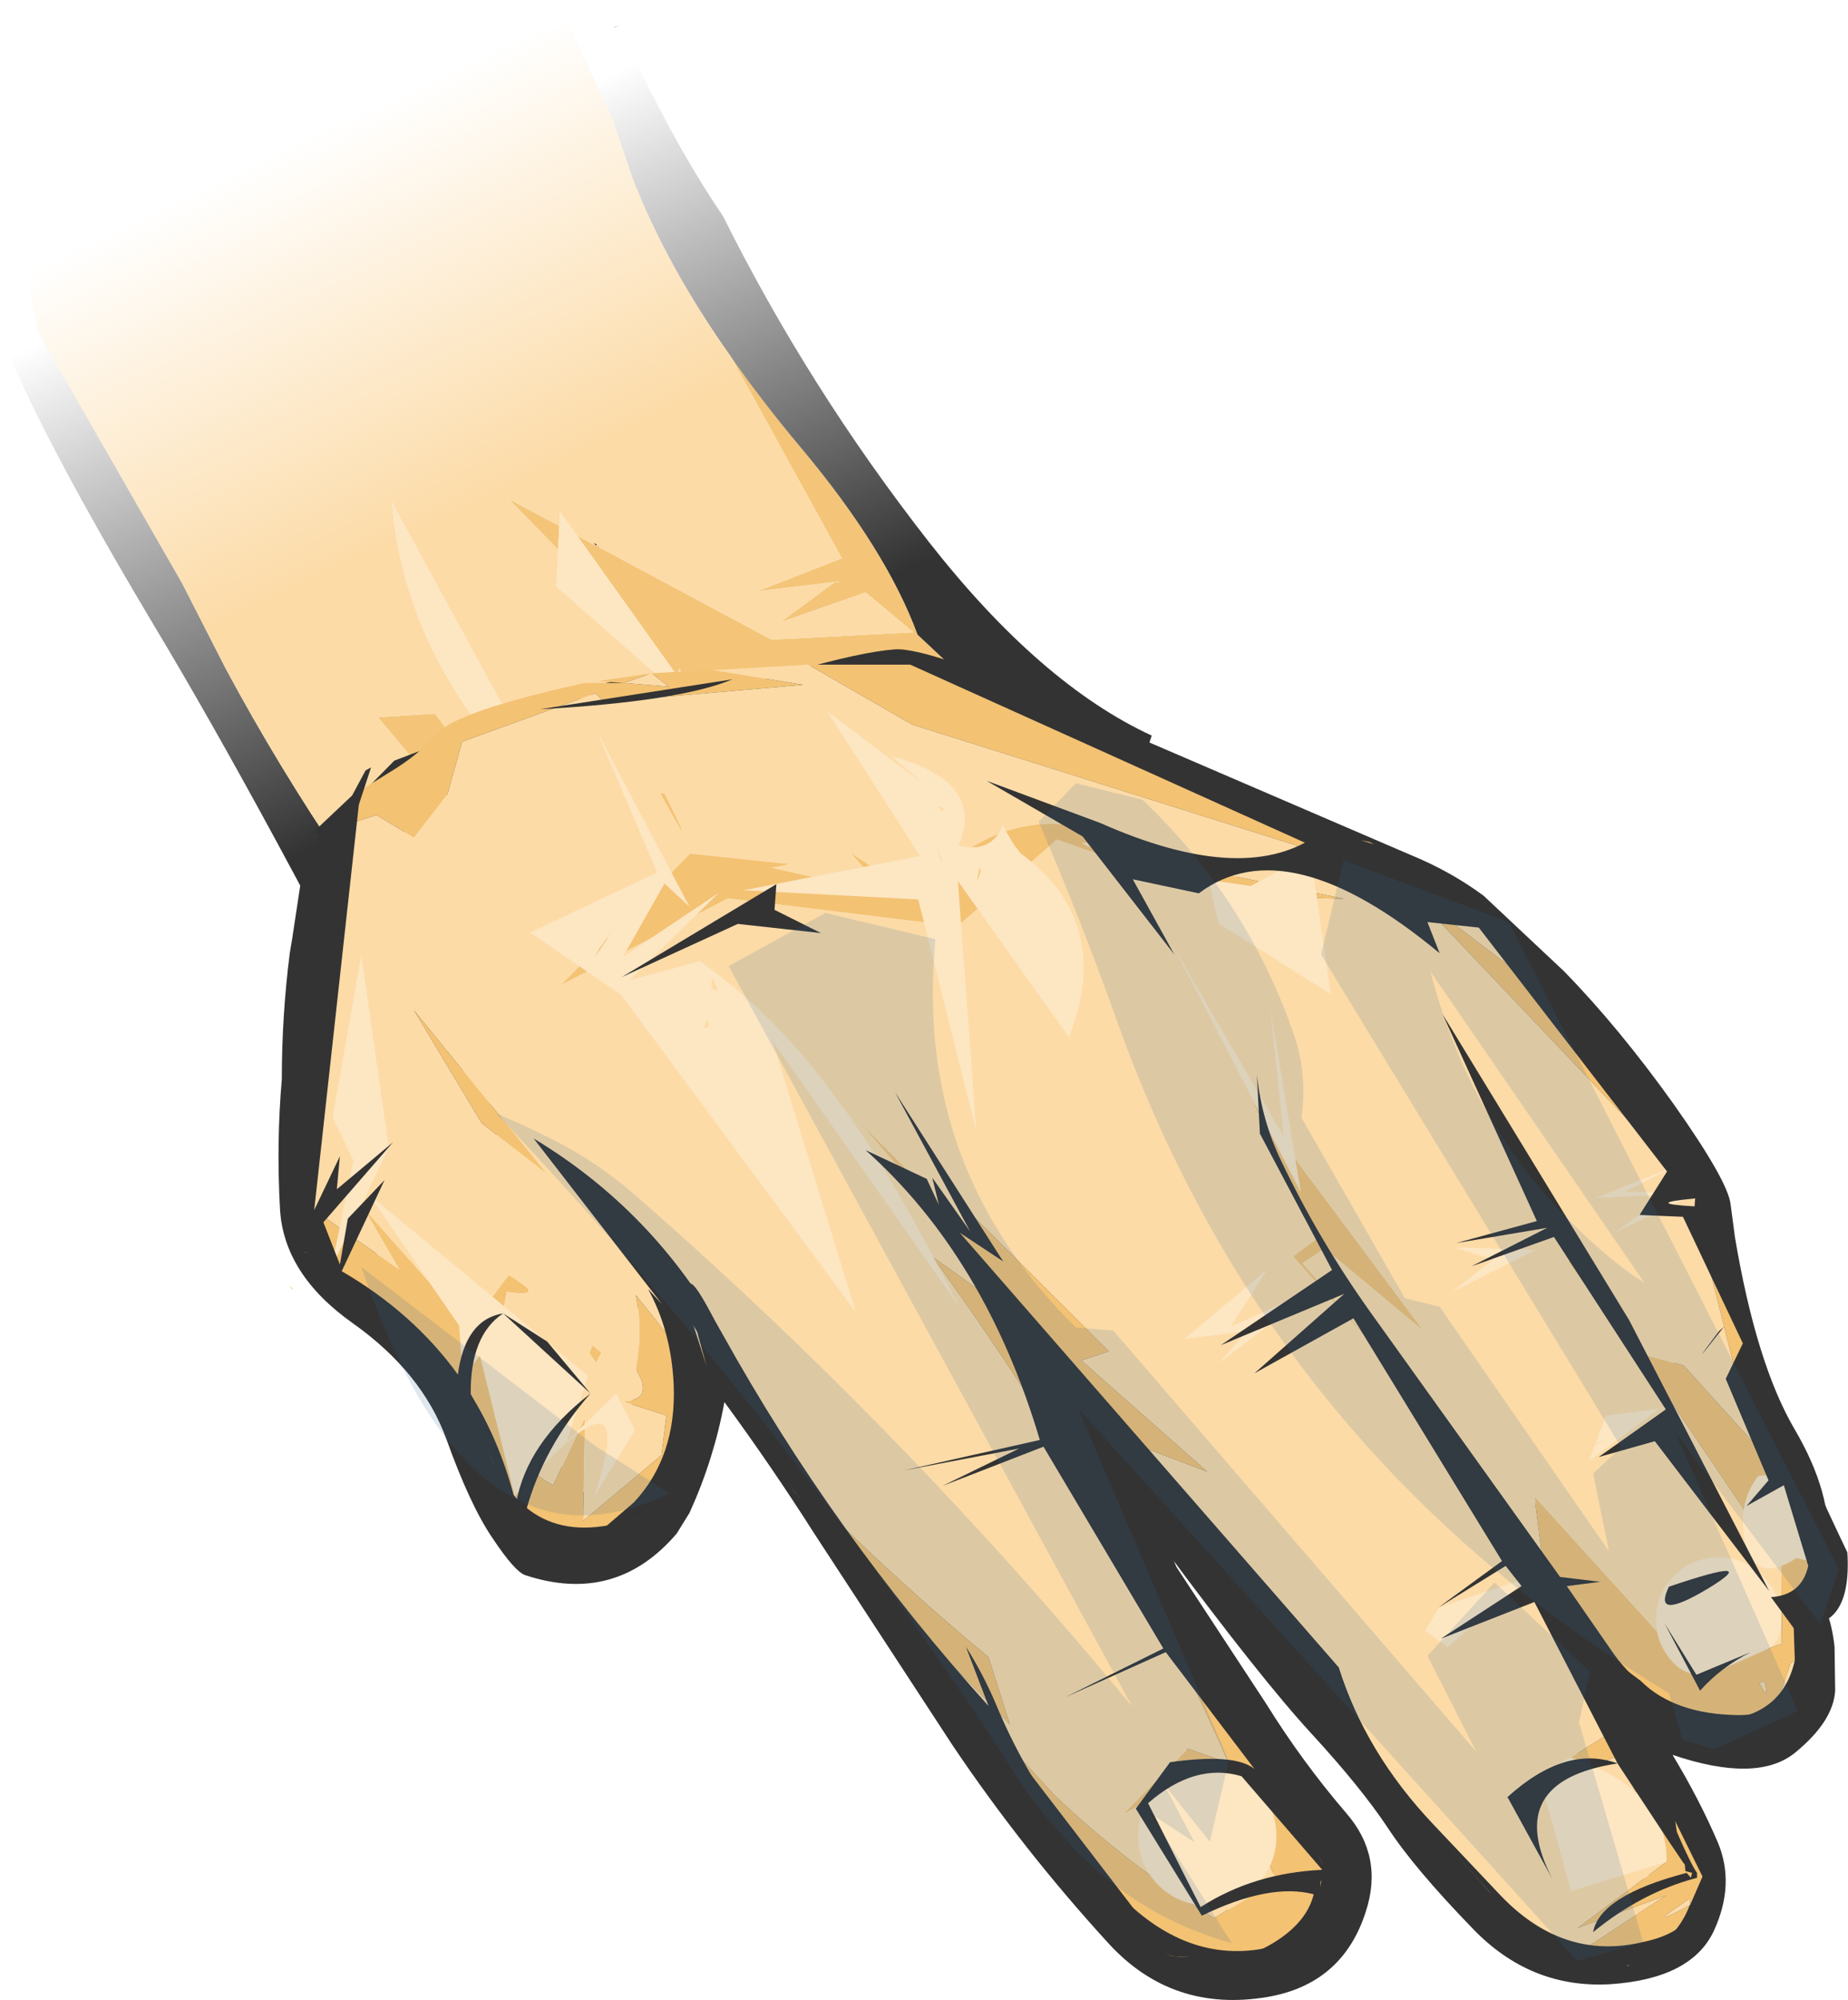
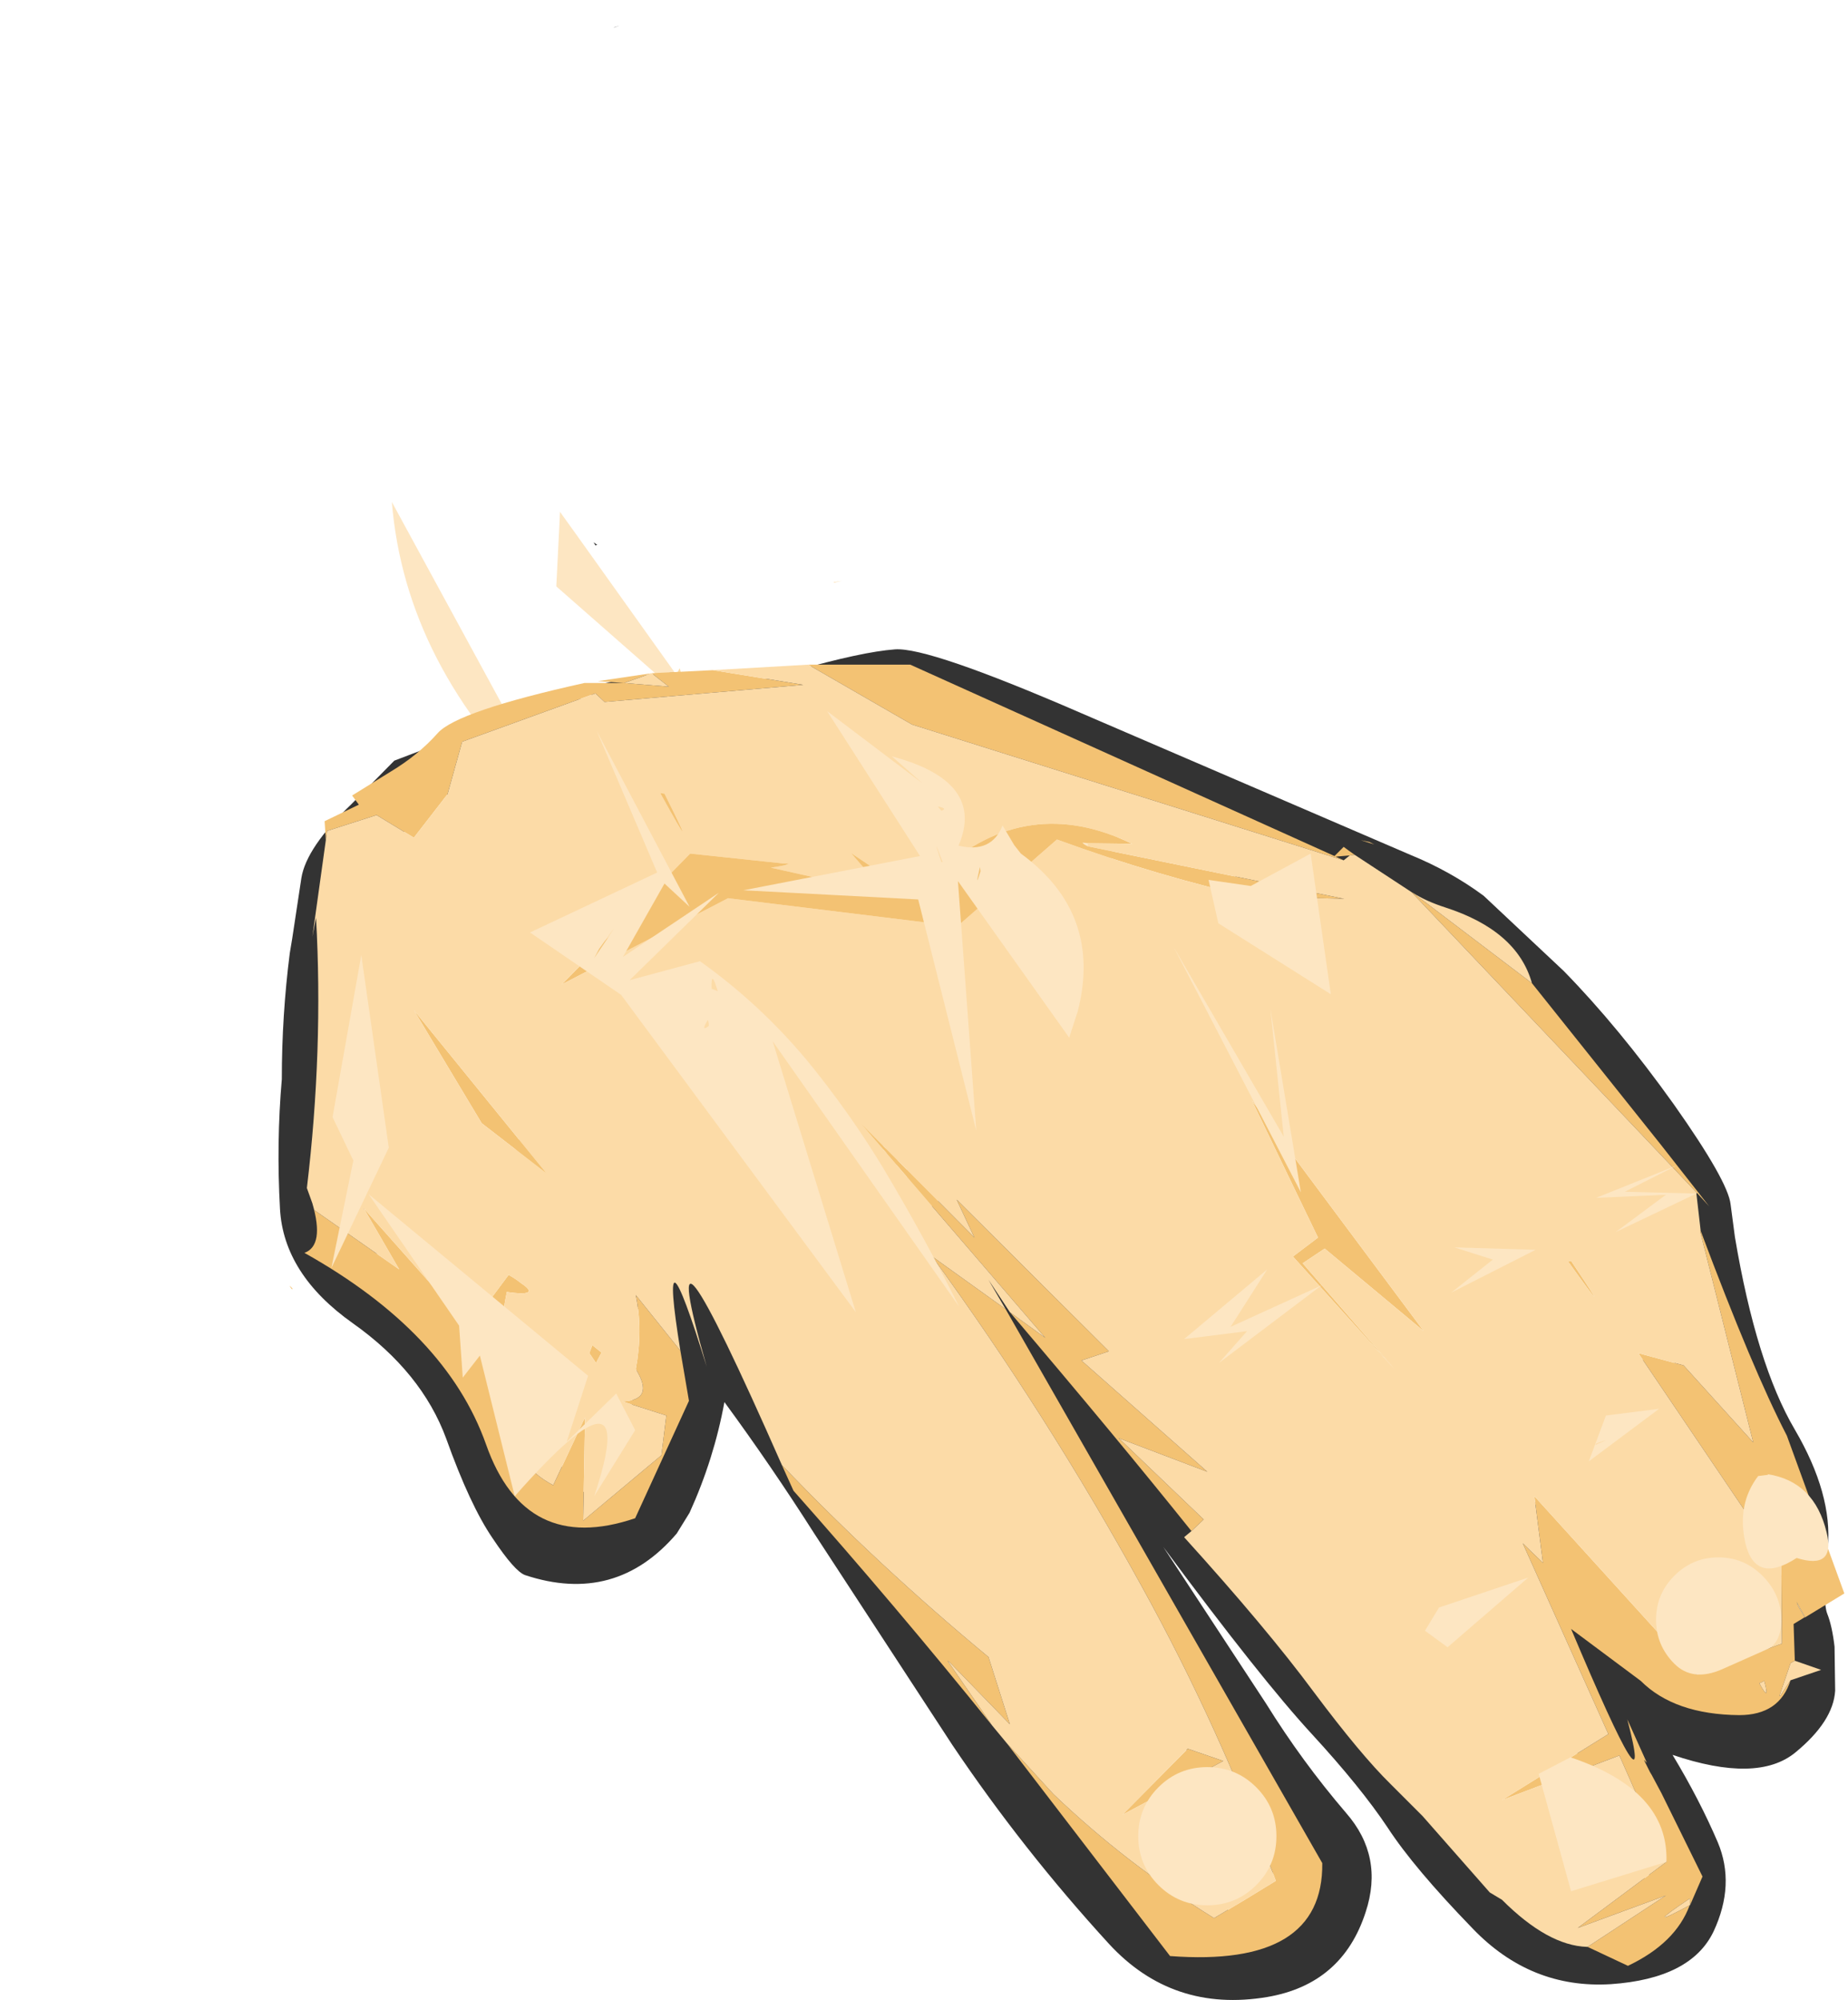
<svg xmlns="http://www.w3.org/2000/svg" height="163.55px" width="151.15px">
  <g transform="matrix(1.0, 0.0, 0.0, 1.0, 83.35, 85.9)">
    <path d="M-6.65 27.05 L-6.85 27.65 -7.75 23.75 -8.65 19.8 -11.05 9.2 -8.95 17.05 -6.45 26.35 -6.55 26.65 -6.65 27.05 M-9.05 26.7 L-10.35 26.2 -11.9 21.85 -15.8 10.5 -15.6 10.95 -11.25 20.1 -9.6 23.5 -7.85 27.25 -9.05 26.7 M-12.05 25.5 L-15.2 24.2 -15.2 24.15 Q-26.95 13.5 -32.7 0.6 -34.9 -4.35 -36.2 -9.6 L-36.4 -10.3 -36.85 -12.5 -37.45 -15.95 -36.4 -11.9 -35.95 -10.35 -35.9 -10.1 Q-34.85 -6.8 -33.45 -3.6 -26.65 12.55 -12.05 25.5 M-31.8 17.25 L-31.75 17.3 -32.1 17.15 -35.65 13.35 -31.8 17.25 M-33.2 -83.65 L-33.15 -83.65 Q-32.25 -83.95 -33.1 -83.65 L-33.15 -83.65 -33.2 -83.65 M-34.65 -41.3 L-34.8 -41.55 -34.5 -41.35 -34.65 -41.3" fill="#333333" fill-rule="evenodd" stroke="none" />
    <path d="M9.55 -21.75 L8.6 -19.0 Q2.1 -21.35 -4.65 -22.9 -0.8 -17.25 5.9 -10.9 L-6.55 26.65 -6.45 26.35 -8.95 17.05 Q-9.45 11.25 -8.9 5.45 L-10.4 10.65 -11.1 6.9 -11.2 15.35 -17.8 -0.65 -11.25 18.5 -11.25 20.1 -15.6 10.95 -17.95 4.1 -16.4 18.0 Q-29.5 5.8 -33.55 -12.25 L-33.7 -10.65 Q-34.6 -14.05 -35.1 -17.55 L-32.8 -14.85 -34.8 -19.45 -28.6 -29.8 -27.0 -28.4 -26.8 -27.7 -26.25 -27.75 -25.45 -27.05 -25.95 -27.75 -25.9 -27.75 -19.05 -28.0 -5.85 -26.8 Q2.05 -24.6 9.55 -21.75 M-6.85 27.65 L-7.2 27.5 -6.85 27.65 M-19.9 22.2 L-31.8 17.25 -35.65 13.35 -32.1 17.15 -42.25 12.9 Q-41.95 10.3 -41.1 7.85 L-39.95 4.6 -38.0 11.05 -38.55 2.45 -35.4 -1.2 -32.15 2.65 Q-29.0 12.85 -19.9 22.2 M-37.75 -21.1 L-38.2 -20.75 -40.15 -24.35 -37.75 -21.1 M-15.15 -38.25 L-15.15 -38.3 -14.5 -38.4 -15.15 -38.25 M-27.35 -29.7 L-28.05 -30.75 -27.75 -31.25 -27.35 -29.7 M-35.95 -10.35 L-35.7 -10.4 -35.9 -10.1 -35.95 -10.35 M-35.9 -11.25 L-35.95 -11.25 -35.9 -11.25 M-7.75 4.65 L-9.1 3.8 Q-9.55 3.65 -9.5 4.1 -9.15 5.9 -7.5 5.05 L-7.75 4.65 M-8.65 19.8 L-7.75 23.75 -8.25 22.55 -8.65 19.8" fill="#fcdba7" fill-rule="evenodd" stroke="none" />
-     <path d="M-7.2 27.5 L-8.3 27.05 -7.85 27.25 -7.2 27.5 M-42.25 12.9 L-43.9 12.25 -44.5 11.95 -43.6 12.35 Q-42.95 5.1 -39.4 -3.3 -42.1 0.9 -43.6 5.15 L-43.55 5.0 -55.35 -15.5 Q-49.6 -6.95 -42.85 1.0 L-36.2 -9.6 Q-34.9 -4.35 -32.7 0.6 L-32.15 2.65 -35.4 -1.2 -38.55 2.45 -38.0 11.05 -39.95 4.6 -41.1 7.85 Q-41.95 10.3 -42.25 12.9 M-36.4 -10.3 L-38.0 -10.05 -52.45 -27.25 -47.75 -27.55 -36.85 -12.5 -36.4 -10.3 M-35.9 -11.9 L-36.05 -18.75 -37.75 -21.1 -40.15 -24.35 -42.4 -28.5 -35.7 -20.75 -29.65 -30.75 -28.6 -29.8 -34.8 -19.45 -32.8 -14.85 -35.1 -17.55 Q-34.6 -14.05 -33.7 -10.65 -33.95 -7.1 -33.45 -3.6 -34.85 -6.8 -35.9 -10.1 L-35.7 -10.4 -35.95 -10.35 -36.4 -11.9 -35.95 -11.25 -35.85 -11.1 -35.9 -11.25 -35.9 -11.9 M-37.7 -40.95 L-41.75 -45.1 -37.6 -42.9 -37.7 -40.95 M-36.15 -42.1 L-34.65 -41.3 -34.5 -41.35 -34.25 -41.1 -20.25 -33.6 -8.65 -34.2 -12.55 -37.45 -19.55 -35.0 -15.15 -38.25 -14.5 -38.4 -15.15 -38.3 -21.4 -37.55 -14.5 -40.25 -23.55 -56.7 Q-21.0 -53.05 -17.85 -49.3 -10.85 -40.95 -8.3 -34.0 L0.5 -25.75 -10.7 -28.1 -5.85 -26.8 -19.05 -28.0 -25.9 -27.75 -25.95 -27.75 -27.35 -29.7 -27.75 -31.25 -28.05 -30.75 -36.15 -42.1 M-26.25 -27.75 L-26.8 -27.7 -27.0 -28.4 -26.25 -27.75 M-16.4 18.0 L-17.95 4.1 -15.6 10.95 -15.8 10.5 -11.9 21.85 -16.4 18.0 M-11.25 20.1 L-11.25 18.5 -9.5 23.6 -9.6 23.5 -11.25 20.1 M-11.2 15.35 L-11.1 6.9 -10.4 10.65 -8.9 5.45 Q-9.45 11.25 -8.95 17.05 L-11.05 9.2 -8.65 19.8 -8.25 22.55 -11.2 15.35" fill="#f4c579" fill-rule="evenodd" stroke="none" />
    <path d="M8.6 -19.0 L5.9 -10.9 Q-0.8 -17.25 -4.65 -22.9 2.1 -21.35 8.6 -19.0 M-6.55 26.65 L-6.55 26.7 -6.65 27.05 -6.55 26.65 M-8.3 27.05 L-9.05 26.7 -7.85 27.25 -9.6 23.5 -9.5 23.6 -11.25 18.5 -17.8 -0.65 -11.2 15.35 -8.25 22.55 -7.75 23.75 -6.85 27.65 -7.2 27.5 -7.85 27.25 -8.3 27.05 M-10.35 26.2 L-12.05 25.5 Q-26.65 12.55 -33.45 -3.6 -33.95 -7.1 -33.7 -10.65 L-33.55 -12.25 Q-29.5 5.8 -16.4 18.0 L-11.9 21.85 -10.35 26.2 M-15.2 24.15 L-19.9 22.2 Q-29.0 12.85 -32.15 2.65 L-32.7 0.6 Q-26.95 13.5 -15.2 24.15 M-38.2 -20.75 L-38.7 -20.45 Q-50.2 -31.4 -51.3 -44.85 L-42.4 -28.5 -40.15 -24.35 -38.2 -20.75 M-29.65 -30.75 L-37.85 -37.95 -37.7 -40.95 -37.6 -42.9 -37.55 -44.05 -36.15 -42.1 -28.05 -30.75 -27.35 -29.7 -25.95 -27.75 -25.45 -27.05 -26.25 -27.75 -27.0 -28.4 -28.6 -29.8 -29.65 -30.75 M-7.75 4.65 L-7.5 5.05 Q-9.15 5.9 -9.5 4.1 -9.55 3.65 -9.1 3.8 L-7.75 4.65" fill="#fde6c2" fill-rule="evenodd" stroke="none" />
-     <path d="M-33.15 -83.65 Q-32.45 -83.15 -31.1 -80.4 -27.8 -73.5 -24.2 -68.2 -17.2 -54.15 -7.35 -41.55 1.75 -29.95 10.85 -25.75 L9.55 -21.75 Q2.05 -24.6 -5.85 -26.8 L-10.7 -28.1 0.5 -25.75 -8.3 -34.0 Q-10.85 -40.95 -17.85 -49.3 -21.0 -53.05 -23.55 -56.7 -28.8 -64.1 -31.6 -71.3 L-33.25 -76.15 -36.25 -82.7 -33.75 -83.5 Q-33.55 -83.9 -33.2 -83.65 L-33.15 -83.65 M-43.9 12.25 L-49.05 10.1 -48.75 5.85 Q-61.65 -19.6 -70.75 -34.75 -79.8 -49.9 -83.05 -57.95 -84.2 -60.9 -81.2 -64.0 L-80.25 -58.75 -68.45 -38.2 -64.9 -31.25 Q-60.55 -23.15 -55.35 -15.5 L-43.55 5.0 -43.6 5.15 Q-42.1 0.9 -39.4 -3.3 -42.95 5.1 -43.6 12.35 L-44.5 11.95 -43.9 12.25" fill="url(#gradient0)" fill-rule="evenodd" stroke="none" />
    <path d="M-36.4 -11.9 L-35.9 -11.9 -35.9 -11.25 -35.95 -11.25 -36.4 -11.9" fill="url(#gradient1)" fill-rule="evenodd" stroke="none" />
-     <path d="M-81.2 -64.0 L-81.75 -67.25 -80.55 -67.7 Q-68.7 -92.6 -38.3 -83.4 L-36.85 -84.15 -36.25 -82.7 -33.25 -76.15 -31.6 -71.3 Q-28.8 -64.1 -23.55 -56.7 L-14.5 -40.25 -21.4 -37.55 -15.15 -38.3 -15.15 -38.25 -19.55 -35.0 -12.55 -37.45 -8.65 -34.2 -20.25 -33.6 -34.25 -41.1 -34.5 -41.35 -34.8 -41.55 -34.65 -41.3 -36.15 -42.1 -37.55 -44.05 -37.6 -42.9 -41.75 -45.1 -37.7 -40.95 -37.85 -37.95 -29.65 -30.75 -35.7 -20.75 -42.4 -28.5 -51.3 -44.85 Q-50.2 -31.4 -38.7 -20.45 L-38.2 -20.75 -37.75 -21.1 -36.05 -18.75 -35.9 -11.9 -36.4 -11.9 -37.45 -15.95 -36.85 -12.5 -47.75 -27.55 -52.45 -27.25 -38.0 -10.05 -36.4 -10.3 -36.2 -9.6 -42.85 1.0 Q-49.6 -6.95 -55.35 -15.5 -60.55 -23.15 -64.9 -31.25 L-68.45 -38.2 -80.25 -58.75 -81.2 -64.0" fill="url(#gradient2)" fill-rule="evenodd" stroke="none" />
    <path d="M30.6 -8.6 L11.9 -16.75 Q1.2 -21.4 -10.2 -24.25 -14.25 -25.25 -18.15 -26.7 -20.8 -27.75 -23.2 -26.65 -27.15 -24.85 -30.6 -22.35 -31.75 -21.55 -33.1 -21.6 L-47.0 -20.9 -49.0 -20.4 -50.1 -18.25 Q-51.2 -15.95 -51.45 -13.35 L-52.1 -7.95 -52.7 -3.7 -52.85 -2.2 -53.05 0.15 -53.15 1.35 Q-53.4 5.5 -53.25 9.7 -53.2 11.15 -53.65 12.1 -53.55 14.25 -52.75 16.2 L-52.2 17.3 -44.2 21.7 Q-43.55 22.05 -43.05 22.55 -38.7 26.85 -37.6 32.95 -37.3 34.75 -36.6 36.35 -32.4 35.55 -31.95 30.9 L-30.65 21.75 Q-32.05 20.15 -32.5 18.1 -32.95 16.2 -31.2 15.15 -27.95 13.2 -25.2 16.05 L-17.75 24.2 Q-16.75 25.4 -16.45 26.9 -10.5 35.8 -4.8 44.9 0.2 52.85 6.1 59.95 L11.8 67.05 Q15.25 71.6 20.4 69.75 21.45 69.35 21.55 68.25 16.5 61.95 12.3 54.95 6.85 45.9 1.05 37.15 -1.3 33.55 -2.9 29.45 -4.55 25.05 -6.35 20.8 L-7.45 18.35 Q-9.9 12.95 -4.6 11.4 -0.6 12.65 0.2 16.95 0.95 16.45 1.8 16.4 5.15 17.45 6.8 20.9 L8.6 24.25 Q14.15 32.85 20.5 40.85 23.05 44.1 25.9 47.05 32.05 53.35 37.75 60.1 41.4 64.35 45.8 67.5 L51.6 67.7 Q50.75 64.4 48.45 61.4 45.4 57.45 43.05 53.15 L38.2 45.15 Q35.15 40.55 33.8 35.3 33.05 32.3 35.85 31.15 38.2 30.15 39.65 32.25 L41.5 35.5 Q42.9 38.65 44.9 41.65 L46.0 43.3 Q46.65 43.25 47.35 43.7 49.35 44.95 50.45 47.05 L51.2 48.0 Q53.55 50.2 56.4 51.45 57.25 51.85 58.25 51.85 52.15 43.9 49.55 34.3 L48.05 29.3 Q47.65 28.1 48.35 27.0 49.4 25.35 51.3 25.3 52.9 25.85 54.05 26.9 L52.4 21.7 Q51.0 16.7 50.65 11.5 L50.5 10.4 Q46.45 5.75 41.9 1.35 36.9 -3.45 31.8 -7.8 31.3 -8.3 30.6 -8.6 M32.0 -16.0 Q35.3 -14.65 38.0 -12.65 L44.55 -6.5 Q49.05 -1.9 53.55 4.4 58.0 10.7 58.2 12.6 L58.55 15.25 Q60.3 25.65 63.45 31.0 66.55 36.3 66.15 40.65 65.7 45.05 66.1 46.05 66.5 47.05 66.7 48.75 L66.75 52.35 Q66.6 54.85 63.5 57.4 60.4 59.95 53.45 57.6 55.65 61.25 57.15 64.75 58.6 68.2 56.8 72.05 54.95 75.9 48.4 76.35 41.85 76.75 37.1 71.8 32.3 66.85 30.15 63.55 27.95 60.25 23.95 55.9 19.8 51.4 11.8 40.6 L20.2 53.4 Q23.15 58.15 26.75 62.35 29.85 65.9 28.35 70.45 26.45 76.35 20.3 77.4 12.55 78.7 7.35 73.05 0.3 65.35 -5.45 56.8 L-16.75 39.5 Q-20.25 34.0 -24.1 28.75 -24.95 33.4 -26.95 37.8 L-28.0 39.5 Q-33.0 45.35 -40.4 42.9 -41.25 42.6 -43.05 39.9 -44.9 37.2 -46.85 31.75 -48.85 26.3 -54.5 22.3 -60.15 18.3 -60.45 12.95 -60.75 7.55 -60.3 2.35 -60.3 -2.85 -59.65 -7.95 L-59.45 -9.15 -58.7 -14.1 Q-58.3 -16.6 -54.6 -20.15 L-51.1 -23.7 -41.9 -27.2 -37.65 -28.8 -34.45 -28.7 Q-34.5 -29.2 -36.3 -29.25 -29.55 -31.75 -22.15 -30.55 -23.75 -29.5 -18.3 -31.05 -12.85 -32.6 -10.15 -32.8 -7.4 -33.0 5.05 -27.6 L32.0 -16.0 M63.0 42.5 Q59.9 39.55 57.9 36.0 59.2 39.75 61.4 43.1 L62.25 43.0 63.0 42.5" fill="#333333" fill-rule="evenodd" stroke="none" />
    <path d="M5.65 -16.95 L5.2 -17.0 Q5.2 -16.9 5.6 -16.7 L26.6 -12.4 Q22.75 -12.55 20.05 -12.3 L19.75 -12.35 Q11.3 -14.25 3.1 -17.25 L-5.05 -10.15 -23.8 -12.45 -37.4 -5.4 -26.9 -16.1 -19.35 -15.3 -18.8 -15.3 -19.15 -15.15 -19.65 -15.05 -20.3 -14.95 -10.9 -12.85 -13.75 -16.15 -8.6 -12.7 -6.45 -14.7 Q0.7 -21.05 9.25 -16.9 L5.65 -16.95 M32.1 -12.95 L32.2 -12.9 41.95 -5.5 52.45 7.65 56.45 12.75 55.45 11.65 32.1 -12.95 M27.95 -17.2 L28.65 -17.05 29.05 -16.85 27.95 -17.2 M27.05 -15.95 L25.9 -15.85 26.55 -15.55 -8.75 -26.65 -17.25 -31.55 -8.9 -31.55 25.8 -15.9 26.55 -16.65 Q26.95 -16.35 27.45 -16.0 L27.05 -15.95 M-25.05 -31.1 L-17.65 -29.9 -33.9 -28.5 -34.65 -29.2 -45.55 -25.25 -46.75 -20.95 -49.5 -17.4 -52.55 -19.25 -56.6 -17.95 -56.7 -17.2 -56.8 -18.75 -54.0 -20.1 -54.55 -20.85 -51.4 -22.8 Q-49.15 -24.15 -47.55 -25.95 -45.95 -27.75 -35.55 -30.05 L-32.3 -30.05 -34.45 -30.2 -30.05 -30.85 -25.05 -31.1 M-57.8 12.5 L-57.65 13.05 -50.7 17.9 -53.6 12.9 -44.95 22.65 -41.75 18.35 Q-41.2 18.65 -40.7 19.05 -39.05 20.15 -41.9 19.75 -44.35 32.3 -38.1 35.55 L-35.5 30.0 -35.65 38.45 -29.25 33.1 -28.85 29.85 -32.45 28.7 Q-29.75 28.6 -31.35 26.05 -30.75 22.85 -31.35 20.0 L-27.7 24.55 -27.0 28.65 -31.4 38.25 Q-40.4 41.3 -43.6 32.2 -46.85 23.05 -58.45 16.55 -56.8 15.95 -57.8 12.5 M-19.4 33.9 Q-11.5 42.15 -2.5 49.6 L-0.75 55.1 -5.7 50.0 -5.85 49.9 -2.2 55.2 Q-10.15 45.35 -18.45 36.0 L-19.4 33.9 M-1.0 56.65 L2.8 60.8 Q8.75 66.5 15.95 70.95 18.5 69.45 21.0 67.9 16.4 55.35 10.05 43.85 2.35 29.85 -7.1 16.85 L-1.1 21.15 24.8 66.45 Q24.9 75.0 12.35 74.05 L-1.0 56.65 M-0.75 21.4 L2.15 23.5 -12.95 5.95 -3.65 15.3 -5.1 12.2 7.35 24.6 5.1 25.35 15.4 34.45 8.15 31.7 15.1 38.35 14.1 39.3 Q7.85 31.5 -0.75 21.4 M46.5 73.3 L52.9 69.1 45.7 71.75 52.95 66.35 49.1 57.65 39.5 61.3 48.2 55.9 41.2 40.3 41.4 40.5 42.85 41.9 42.15 36.45 55.4 51.05 62.4 48.5 62.35 42.05 50.65 24.75 54.35 25.75 60.05 32.05 55.7 14.75 55.75 14.75 Q60.0 26.1 62.8 31.5 L67.5 44.4 64.3 46.35 63.6 45.1 63.7 45.4 64.25 46.35 63.35 46.9 63.45 49.9 63.1 50.1 62.2 52.75 62.25 52.8 63.1 51.5 Q62.2 54.35 58.9 54.35 53.6 54.3 50.85 51.55 L45.15 47.3 Q52.15 63.9 49.75 54.7 L51.35 58.25 51.1 58.0 51.25 58.3 51.6 59.0 51.75 59.25 52.55 60.75 55.9 67.55 54.9 69.85 54.85 69.35 Q50.75 72.1 54.85 69.9 53.7 73.0 49.8 74.85 L46.5 73.3 M45.15 17.2 Q49.1 23.1 44.9 17.25 L45.15 17.2 M8.45 62.5 L13.8 57.1 16.7 58.1 8.45 62.5 M33.1 22.95 L25.0 16.2 23.2 17.4 30.7 26.05 22.4 16.85 24.45 15.3 19.05 4.1 33.1 22.95 M60.55 51.75 Q61.45 53.4 60.95 51.55 L60.55 51.75 M-32.3 -30.05 L-28.65 -29.75 -30.05 -30.85 -32.3 -30.05 M-29.35 -21.05 L-29.0 -21.0 Q-25.9 -14.8 -29.35 -21.05 M-32.0 -12.2 Q-31.75 -11.75 -32.45 -12.05 L-32.0 -12.2 M-34.15 24.7 L-34.6 25.55 -35.15 24.75 -34.9 24.1 -34.15 24.7 M-59.4 19.5 L-59.5 19.5 Q-59.85 19.0 -59.4 19.5 M-38.65 10.05 L-43.95 5.95 -49.5 -3.3 -38.65 10.05" fill="#f3c273" fill-rule="evenodd" stroke="none" />
    <path d="M5.6 -16.7 L5.65 -16.95 9.25 -16.9 Q0.7 -21.05 -6.45 -14.7 L-8.6 -12.7 -13.75 -16.15 -10.9 -12.85 -20.3 -14.95 -19.65 -15.05 -19.15 -15.15 -18.8 -15.3 -19.35 -15.3 -26.9 -16.1 -37.4 -5.4 -23.8 -12.45 -5.05 -10.15 3.1 -17.25 Q11.3 -14.25 19.75 -12.35 L20.05 -12.3 Q22.75 -12.55 26.6 -12.4 L5.6 -16.7 M32.1 -12.95 L55.45 11.65 55.4 11.7 55.75 14.75 55.7 14.75 60.05 32.05 54.35 25.75 50.65 24.75 62.35 42.05 62.4 48.5 55.4 51.05 42.15 36.45 42.85 41.9 41.4 40.5 41.2 40.3 48.2 55.9 39.5 61.3 49.1 57.65 52.95 66.35 45.7 71.75 52.9 69.1 46.5 73.3 46.45 73.3 Q43.25 73.2 39.5 69.45 L38.5 68.85 33.0 62.6 30.4 60.0 Q27.95 57.6 24.1 52.45 20.25 47.25 13.5 39.8 L14.1 39.3 15.1 38.35 8.15 31.7 15.4 34.45 5.1 25.35 7.35 24.6 -5.1 12.2 -3.65 15.3 -12.95 5.95 2.15 23.5 -0.75 21.4 -2.5 18.75 -1.1 21.15 -7.1 16.85 Q2.35 29.85 10.05 43.85 16.4 55.35 21.0 67.9 18.5 69.45 15.95 70.95 8.75 66.5 2.8 60.8 L-1.0 56.65 -2.2 55.2 -5.85 49.9 -5.7 50.0 -0.75 55.1 -2.5 49.6 Q-11.5 42.15 -19.4 33.9 -30.35 9.05 -25.55 25.85 -29.6 12.8 -27.7 24.55 L-31.35 20.0 Q-30.75 22.85 -31.35 26.05 -29.75 28.6 -32.45 28.7 L-28.85 29.85 -29.25 33.1 -35.65 38.45 -35.5 30.0 -38.1 35.55 Q-44.35 32.3 -41.9 19.75 -39.05 20.15 -40.7 19.05 -41.2 18.65 -41.75 18.35 L-44.95 22.65 -53.6 12.9 -50.7 17.9 -57.65 13.05 -57.8 12.5 -58.25 11.25 Q-56.9 -0.05 -57.5 -10.85 L-57.8 -9.3 -56.7 -17.2 -56.6 -17.95 -52.55 -19.25 -49.5 -17.4 -46.75 -20.95 -45.55 -25.25 -34.65 -29.2 -33.9 -28.5 -17.65 -29.9 -25.05 -31.1 -17.25 -31.55 -8.75 -26.65 26.55 -15.55 27.05 -15.95 27.45 -16.0 32.1 -12.95 M41.95 -5.5 L32.2 -12.9 Q33.3 -12.2 34.85 -11.7 40.75 -9.8 41.95 -5.5 M45.15 17.2 L44.9 17.25 Q49.1 23.1 45.15 17.2 M64.3 46.35 L64.25 46.35 63.7 45.4 63.6 45.1 64.3 46.35 M63.45 49.9 L65.6 50.65 63.1 51.5 62.25 52.8 62.2 52.75 63.1 50.1 63.45 49.9 M54.9 69.85 L54.85 69.9 Q50.75 72.1 54.85 69.35 L54.9 69.85 M33.1 22.95 L19.05 4.1 24.45 15.3 22.4 16.85 30.7 26.05 23.2 17.4 25.0 16.2 33.1 22.95 M8.45 62.5 L16.7 58.1 13.8 57.1 8.45 62.5 M60.55 51.75 L60.95 51.55 Q61.45 53.4 60.55 51.75 M-32.3 -30.05 L-30.05 -30.85 -28.65 -29.75 -32.3 -30.05 M-32.0 -12.2 L-32.45 -12.05 Q-31.75 -11.75 -32.0 -12.2 M-29.35 -21.05 Q-25.9 -14.8 -29.0 -21.0 L-29.35 -21.05 M-34.15 24.7 L-34.9 24.1 -35.15 24.75 -34.6 25.55 -34.15 24.7 M-38.65 10.05 L-49.5 -3.3 -43.95 5.95 -38.65 10.05" fill="#fcdba7" fill-rule="evenodd" stroke="none" />
    <path d="M-54.45 9.0 L-56.15 5.45 -53.8 -7.8 -51.55 7.95 -56.25 17.8 -54.45 9.0 M-31.4 31.05 L-34.75 36.45 Q-30.8 24.6 -41.25 36.45 L-44.1 24.95 -45.5 26.75 -45.8 22.5 -53.2 11.75 -35.25 26.6 -37.0 32.0 -32.95 28.05 -31.4 31.05 M-6.35 -19.6 Q-5.8 -19.8 -6.65 -19.95 L-6.35 -19.6 M-3.15 -14.65 L-3.2 -15.0 Q-3.65 -13.05 -3.15 -14.65 M-6.35 -15.4 L-6.25 -15.4 Q-7.2 -17.95 -6.35 -15.4 M-25.45 -2.5 Q-26.05 -1.55 -25.45 -1.95 -25.3 -2.0 -25.45 -2.5 M-24.65 -4.85 Q-25.2 -6.75 -25.15 -5.05 L-24.65 -4.85 M-32.55 -4.55 L-40.0 -9.65 -29.6 -14.55 -34.55 -26.15 -26.95 -11.75 -29.0 -13.65 -32.4 -7.65 -24.55 -12.9 -31.85 -5.75 -26.1 -7.3 Q-20.55 -3.35 -16.35 2.05 -13.45 5.75 -11.15 9.55 -7.8 15.15 -4.9 20.95 L-20.15 -0.75 -13.35 21.4 -32.55 -4.55 M-34.35 -8.3 L-34.75 -7.55 Q-31.8 -11.9 -34.35 -8.3 M23.05 11.6 L12.65 -8.45 21.65 7.05 20.55 -3.45 23.05 11.6 M42.5 59.15 L45.1 57.8 Q53.15 60.5 52.95 66.35 L45.15 68.75 42.5 59.15 M15.4 58.6 Q17.75 58.6 19.4 60.25 21.05 61.9 21.05 64.25 21.05 66.6 19.4 68.25 17.75 69.9 15.4 69.9 13.05 69.9 11.4 68.25 9.75 66.6 9.75 64.25 9.75 61.9 11.4 60.25 13.05 58.6 15.4 58.6 M35.05 48.8 L33.2 47.45 34.35 45.55 41.65 43.1 35.05 48.8 M18.65 22.95 L13.5 23.6 20.3 17.9 17.3 22.6 24.75 19.2 16.35 25.55 18.65 22.95 M35.35 19.8 L38.75 17.1 35.6 16.1 42.25 16.3 35.35 19.8 M47.15 32.25 Q48.75 31.55 47.2 32.15 L47.15 32.25 M46.6 33.6 L48.0 29.85 52.35 29.3 46.6 33.6 M53.6 42.95 Q55.1 41.45 57.2 41.45 59.3 41.45 60.8 42.95 62.3 44.45 62.35 46.5 62.35 48.5 61.1 49.0 L57.5 50.6 Q55.1 51.65 53.6 50.15 52.1 48.65 52.1 46.55 52.1 44.45 53.6 42.95 M59.4 40.25 Q58.7 37.1 60.45 34.8 L61.25 34.7 61.25 34.65 Q65.05 35.25 66.05 39.4 66.8 42.5 63.6 41.5 60.2 43.7 59.4 40.25 M53.8 9.4 L49.55 11.55 55.4 11.7 48.8 14.85 52.9 11.8 47.2 12.05 53.8 9.4 M15.5 -13.95 L18.95 -13.45 23.85 -16.1 25.5 -4.6 16.3 -10.4 15.5 -13.95 M4.8 -3.2 L4.1 -1.05 -5.0 -13.85 -3.5 6.55 -8.25 -12.35 -22.55 -13.1 -8.1 -15.9 -15.7 -27.75 -7.9 -21.85 -10.4 -24.05 Q-2.7 -22.0 -4.95 -16.75 -2.25 -16.1 -1.35 -18.4 L-0.4 -16.8 0.15 -16.1 Q6.85 -11.2 4.8 -3.2" fill="#fde6c2" fill-rule="evenodd" stroke="none" />
-     <path d="M59.85 49.2 Q57.45 50.4 55.7 52.35 L52.8 46.85 55.4 51.05 59.85 49.2 M45.9 71.45 L46.45 72.4 45.9 71.45 M52.35 54.5 Q55.05 55.6 51.55 53.95 L52.35 54.5 M18.2 59.35 Q14.4 58.2 10.55 61.55 L14.85 70.05 Q19.2 67.25 24.8 67.0 L18.2 59.35 M5.85 66.3 L0.75 60.2 Q-3.45 53.9 -18.45 36.0 L-28.15 20.0 Q-27.05 23.4 -26.95 26.8 -26.75 33.6 -31.4 38.25 L-36.45 41.2 -31.5 36.95 Q-28.0 33.2 -28.25 27.3 -28.45 22.95 -30.35 19.5 L-29.2 20.75 -39.7 7.2 Q-29.9 13.1 -24.25 23.2 -15.2 39.5 -2.5 53.6 L-4.35 48.75 Q-2.9 51.05 -1.85 53.55 0.8 59.95 5.85 66.3 M39.95 61.05 Q44.7 56.75 48.95 58.3 39.45 59.75 43.65 67.8 L39.95 61.05 M16.85 44.85 L11.2 36.45 Q10.7 39.85 24.8 66.45 25.45 66.45 24.65 68.0 L24.65 70.6 20.3 74.5 12.35 74.05 7.6 68.4 Q13.25 74.65 19.95 73.45 23.45 71.65 24.1 69.0 20.5 68.05 14.95 70.75 L9.55 62.0 12.35 58.2 Q17.65 57.45 19.25 58.75 L12.0 49.2 3.75 52.9 11.8 48.9 2.0 32.4 -6.25 35.6 0.0 32.55 -9.45 34.35 1.7 31.85 Q-2.75 16.9 -12.55 8.15 L-7.55 10.5 -6.55 12.65 -7.1 10.4 -4.0 14.8 -10.15 3.4 -1.3 17.25 -4.85 14.9 26.15 50.45 Q28.35 57.45 33.9 63.3 L39.2 68.9 Q44.4 74.5 51.05 72.9 55.65 71.95 55.5 68.4 L55.65 70.9 Q49.0 79.75 38.5 68.85 L33.9 63.7 Q24.3 56.3 16.85 44.85 M56.35 44.0 Q51.75 46.75 53.15 43.85 60.95 41.2 56.35 44.0 M47.4 33.25 L52.9 29.35 43.75 15.25 37.0 17.65 43.2 14.5 35.75 15.75 42.35 13.95 34.65 -2.95 49.9 22.05 61.35 44.2 52.0 31.95 47.4 33.25 M55.25 12.75 L55.3 12.1 Q50.95 12.5 55.25 12.75 M57.25 22.95 L57.65 22.6 Q54.35 26.8 57.25 22.95 M9.3 -14.0 L12.7 -7.85 5.2 -17.5 -2.65 -22.05 6.65 -18.6 Q18.15 -13.5 24.15 -17.45 L18.5 -20.75 38.9 -10.85 36.7 -11.65 Q45.15 -6.25 53.1 8.15 52.95 7.35 53.1 6.25 L56.6 10.1 Q56.25 13.15 57.9 17.8 61.8 28.6 67.75 41.05 68.15 47.7 63.35 46.9 L65.6 50.65 Q58.6 60.85 49.0 53.25 L47.25 51.65 48.75 53.75 Q52.95 57.2 53.8 63.9 54.95 66.55 55.45 67.25 L55.45 67.65 Q50.9 68.85 46.95 72.1 47.5 69.1 54.6 67.25 L54.95 67.65 55.05 67.25 54.5 67.1 54.45 66.55 54.35 66.45 53.2 64.75 48.95 58.3 42.15 45.1 34.5 48.1 41.1 43.8 39.8 42.15 34.3 45.55 39.5 41.75 27.35 21.9 19.25 26.4 26.6 19.9 16.5 24.1 25.6 17.95 19.7 6.8 19.45 1.95 Q19.85 5.75 21.45 9.05 24.5 15.45 28.7 21.35 L44.25 43.05 47.55 43.45 44.8 43.8 48.3 48.85 Q51.0 52.95 55.75 54.15 L58.15 54.7 Q63.55 53.9 63.7 47.7 L61.5 44.7 Q64.0 44.55 64.55 42.15 L62.55 35.55 59.5 37.25 61.3 35.15 57.8 26.85 59.2 23.95 54.3 13.6 50.75 13.45 53.0 9.9 37.6 -10.05 33.4 -10.5 34.4 -7.95 Q21.95 -18.3 14.7 -12.85 L9.3 -14.0 M-54.0 -20.1 L-57.65 13.05 -55.55 8.65 -55.8 11.35 -51.2 7.5 -56.9 14.05 -55.55 17.5 -54.9 13.75 -51.9 10.6 -55.4 18.05 Q-49.55 21.45 -45.9 26.5 -45.3 22.0 -42.2 21.5 L-38.6 23.8 -35.05 28.05 Q-38.85 32.35 -40.3 37.55 -39.65 38.85 -38.55 39.6 L-41.1 39.65 Q-42.7 32.55 -46.65 27.5 -50.75 22.35 -57.25 19.3 L-58.45 16.55 -57.6 -7.95 Q-58.4 -9.7 -57.95 -12.45 -57.5 -15.2 -57.4 -17.8 L-58.1 -17.5 -54.55 -20.85 -53.45 -22.9 -53.0 -23.15 -54.0 -20.1 M-23.0 -10.35 L-32.5 -6.0 -19.85 -13.6 -20.0 -11.5 -16.2 -9.6 -23.0 -10.35 M-23.45 -30.35 Q-27.7 -28.55 -39.2 -27.9 L-23.45 -30.35 M-58.45 16.55 L-58.3 16.5 Q-57.5 14.85 -58.45 16.55 M-44.65 28.45 Q-42.3 32.35 -41.15 37.1 -40.3 32.1 -35.05 28.05 L-42.2 21.5 Q-44.9 23.3 -44.85 28.1 L-44.65 28.45" fill="#333333" fill-rule="evenodd" stroke="none" />
-     <path d="M4.65 -21.85 L10.1 -20.5 Q18.7 -12.3 22.5 -1.25 23.6 2.05 23.1 5.5 L31.55 20.25 34.4 20.95 48.25 40.95 46.95 34.6 49.25 32.45 24.7 -7.85 26.55 -15.55 40.05 -10.5 67.05 42.4 65.55 46.95 53.65 31.2 63.7 54.0 56.85 57.15 54.25 56.35 53.15 52.55 Q20.7 33.05 8.05 -2.3 5.1 -10.6 1.6 -18.7 L4.65 -21.85 M51.15 19.0 L33.65 -6.45 Q37.3 7.65 48.1 16.75 49.5 17.95 51.15 19.0 M7.7 22.9 L37.4 57.35 33.4 49.5 38.9 43.5 46.7 50.8 45.8 54.95 51.05 72.9 45.65 74.45 4.85 29.3 17.15 58.1 15.6 64.7 11.85 60.0 14.35 64.75 10.75 62.4 17.4 73.0 Q9.85 70.9 4.45 65.2 L3.15 63.75 Q1.15 61.55 -0.5 58.9 -19.25 29.95 -42.75 5.15 L-40.35 6.2 -38.0 7.35 Q-34.5 9.15 -31.55 11.7 -9.5 30.9 9.25 53.65 L-23.75 -6.9 -15.85 -11.25 -6.85 -9.1 -7.0 -6.85 Q-7.85 10.35 4.65 22.65 L7.7 22.9 M-34.65 32.35 L-28.6 36.2 Q-44.85 44.1 -53.8 17.7 L-34.65 32.35" fill="#336699" fill-opacity="0.153" fill-rule="evenodd" stroke="none" />
  </g>
  <defs>
    <linearGradient gradientTransform="matrix(0.012, 0.026, -0.034, 0.016, -17.2, -61.55)" gradientUnits="userSpaceOnUse" id="gradient0" spreadMethod="pad" x1="-819.2" x2="819.2">
      <stop offset="0.0" stop-color="#333333" stop-opacity="0.0" />
      <stop offset="1.0" stop-color="#333333" />
    </linearGradient>
    <linearGradient gradientTransform="matrix(0.011, 0.009, -0.033, 0.041, -235.95, -129.0)" gradientUnits="userSpaceOnUse" id="gradient1" spreadMethod="pad" x1="-819.2" x2="819.2">
      <stop offset="0.0" stop-color="#fcdba7" stop-opacity="0.0" />
      <stop offset="1.0" stop-color="#fcdba7" />
    </linearGradient>
    <linearGradient gradientTransform="matrix(0.009, 0.018, -0.038, 0.018, -55.15, -57.9)" gradientUnits="userSpaceOnUse" id="gradient2" spreadMethod="pad" x1="-819.2" x2="819.2">
      <stop offset="0.0" stop-color="#fcdba7" stop-opacity="0.0" />
      <stop offset="1.0" stop-color="#fcdba7" />
    </linearGradient>
  </defs>
</svg>